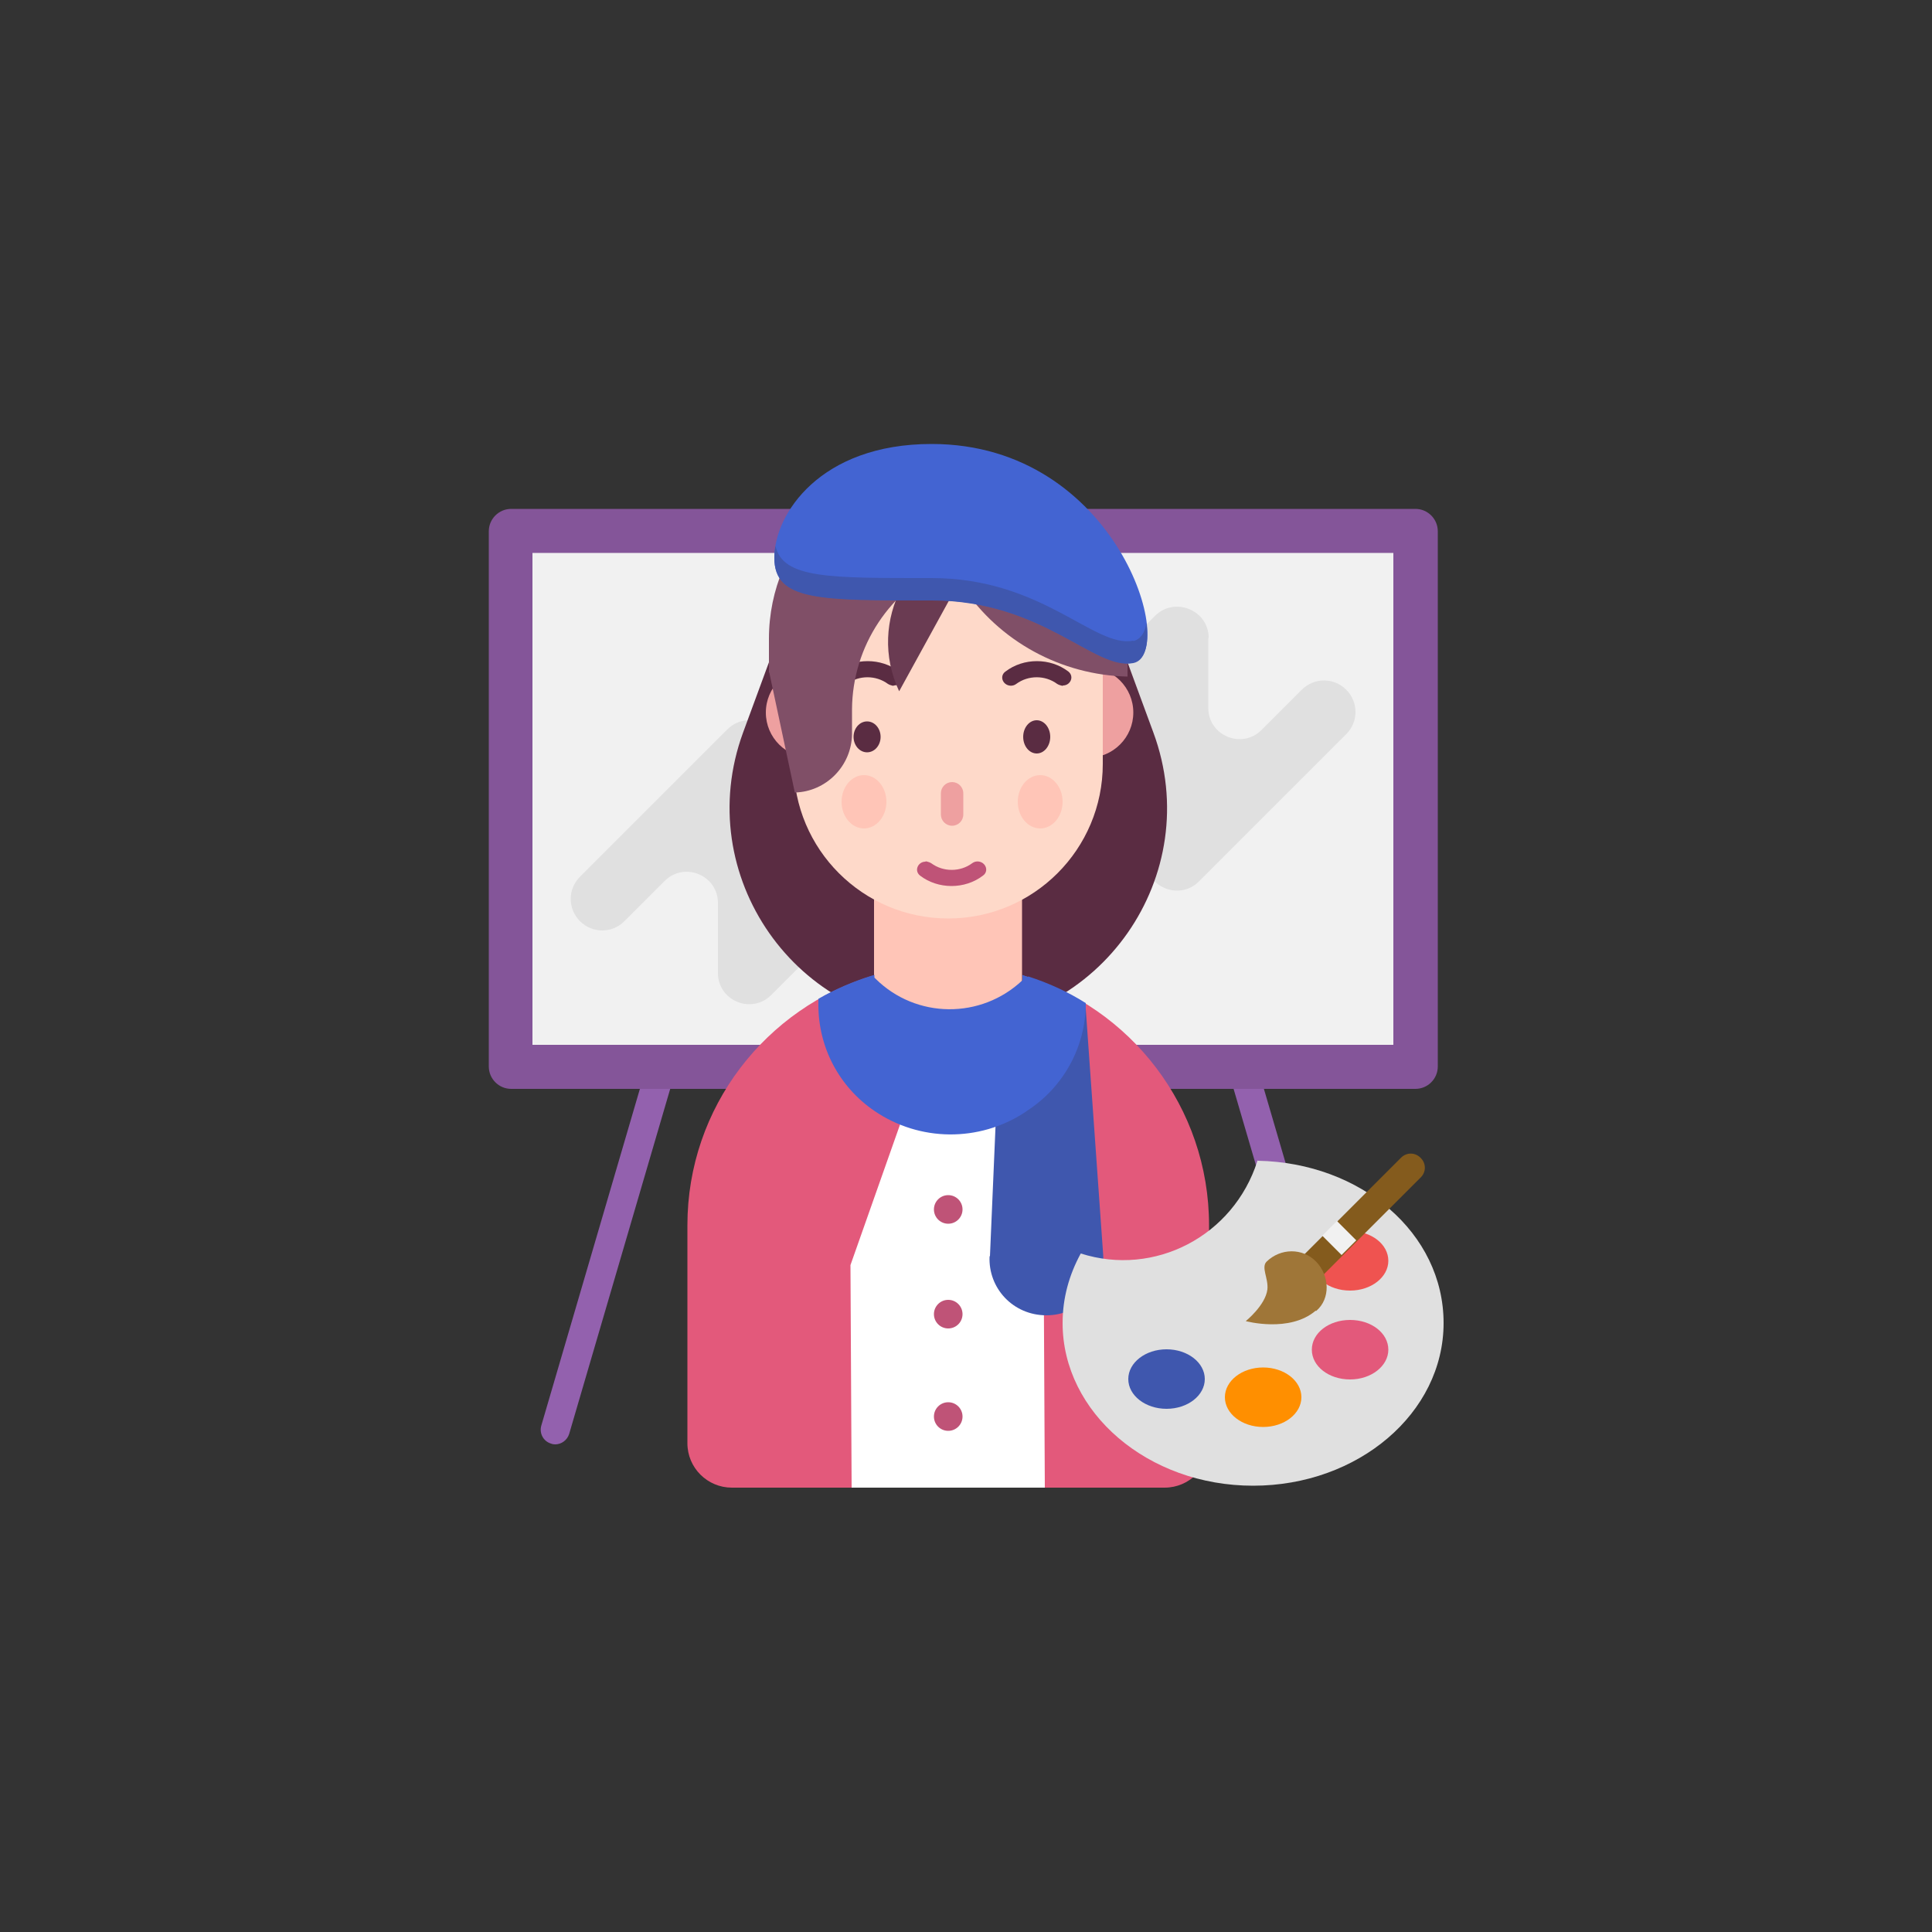
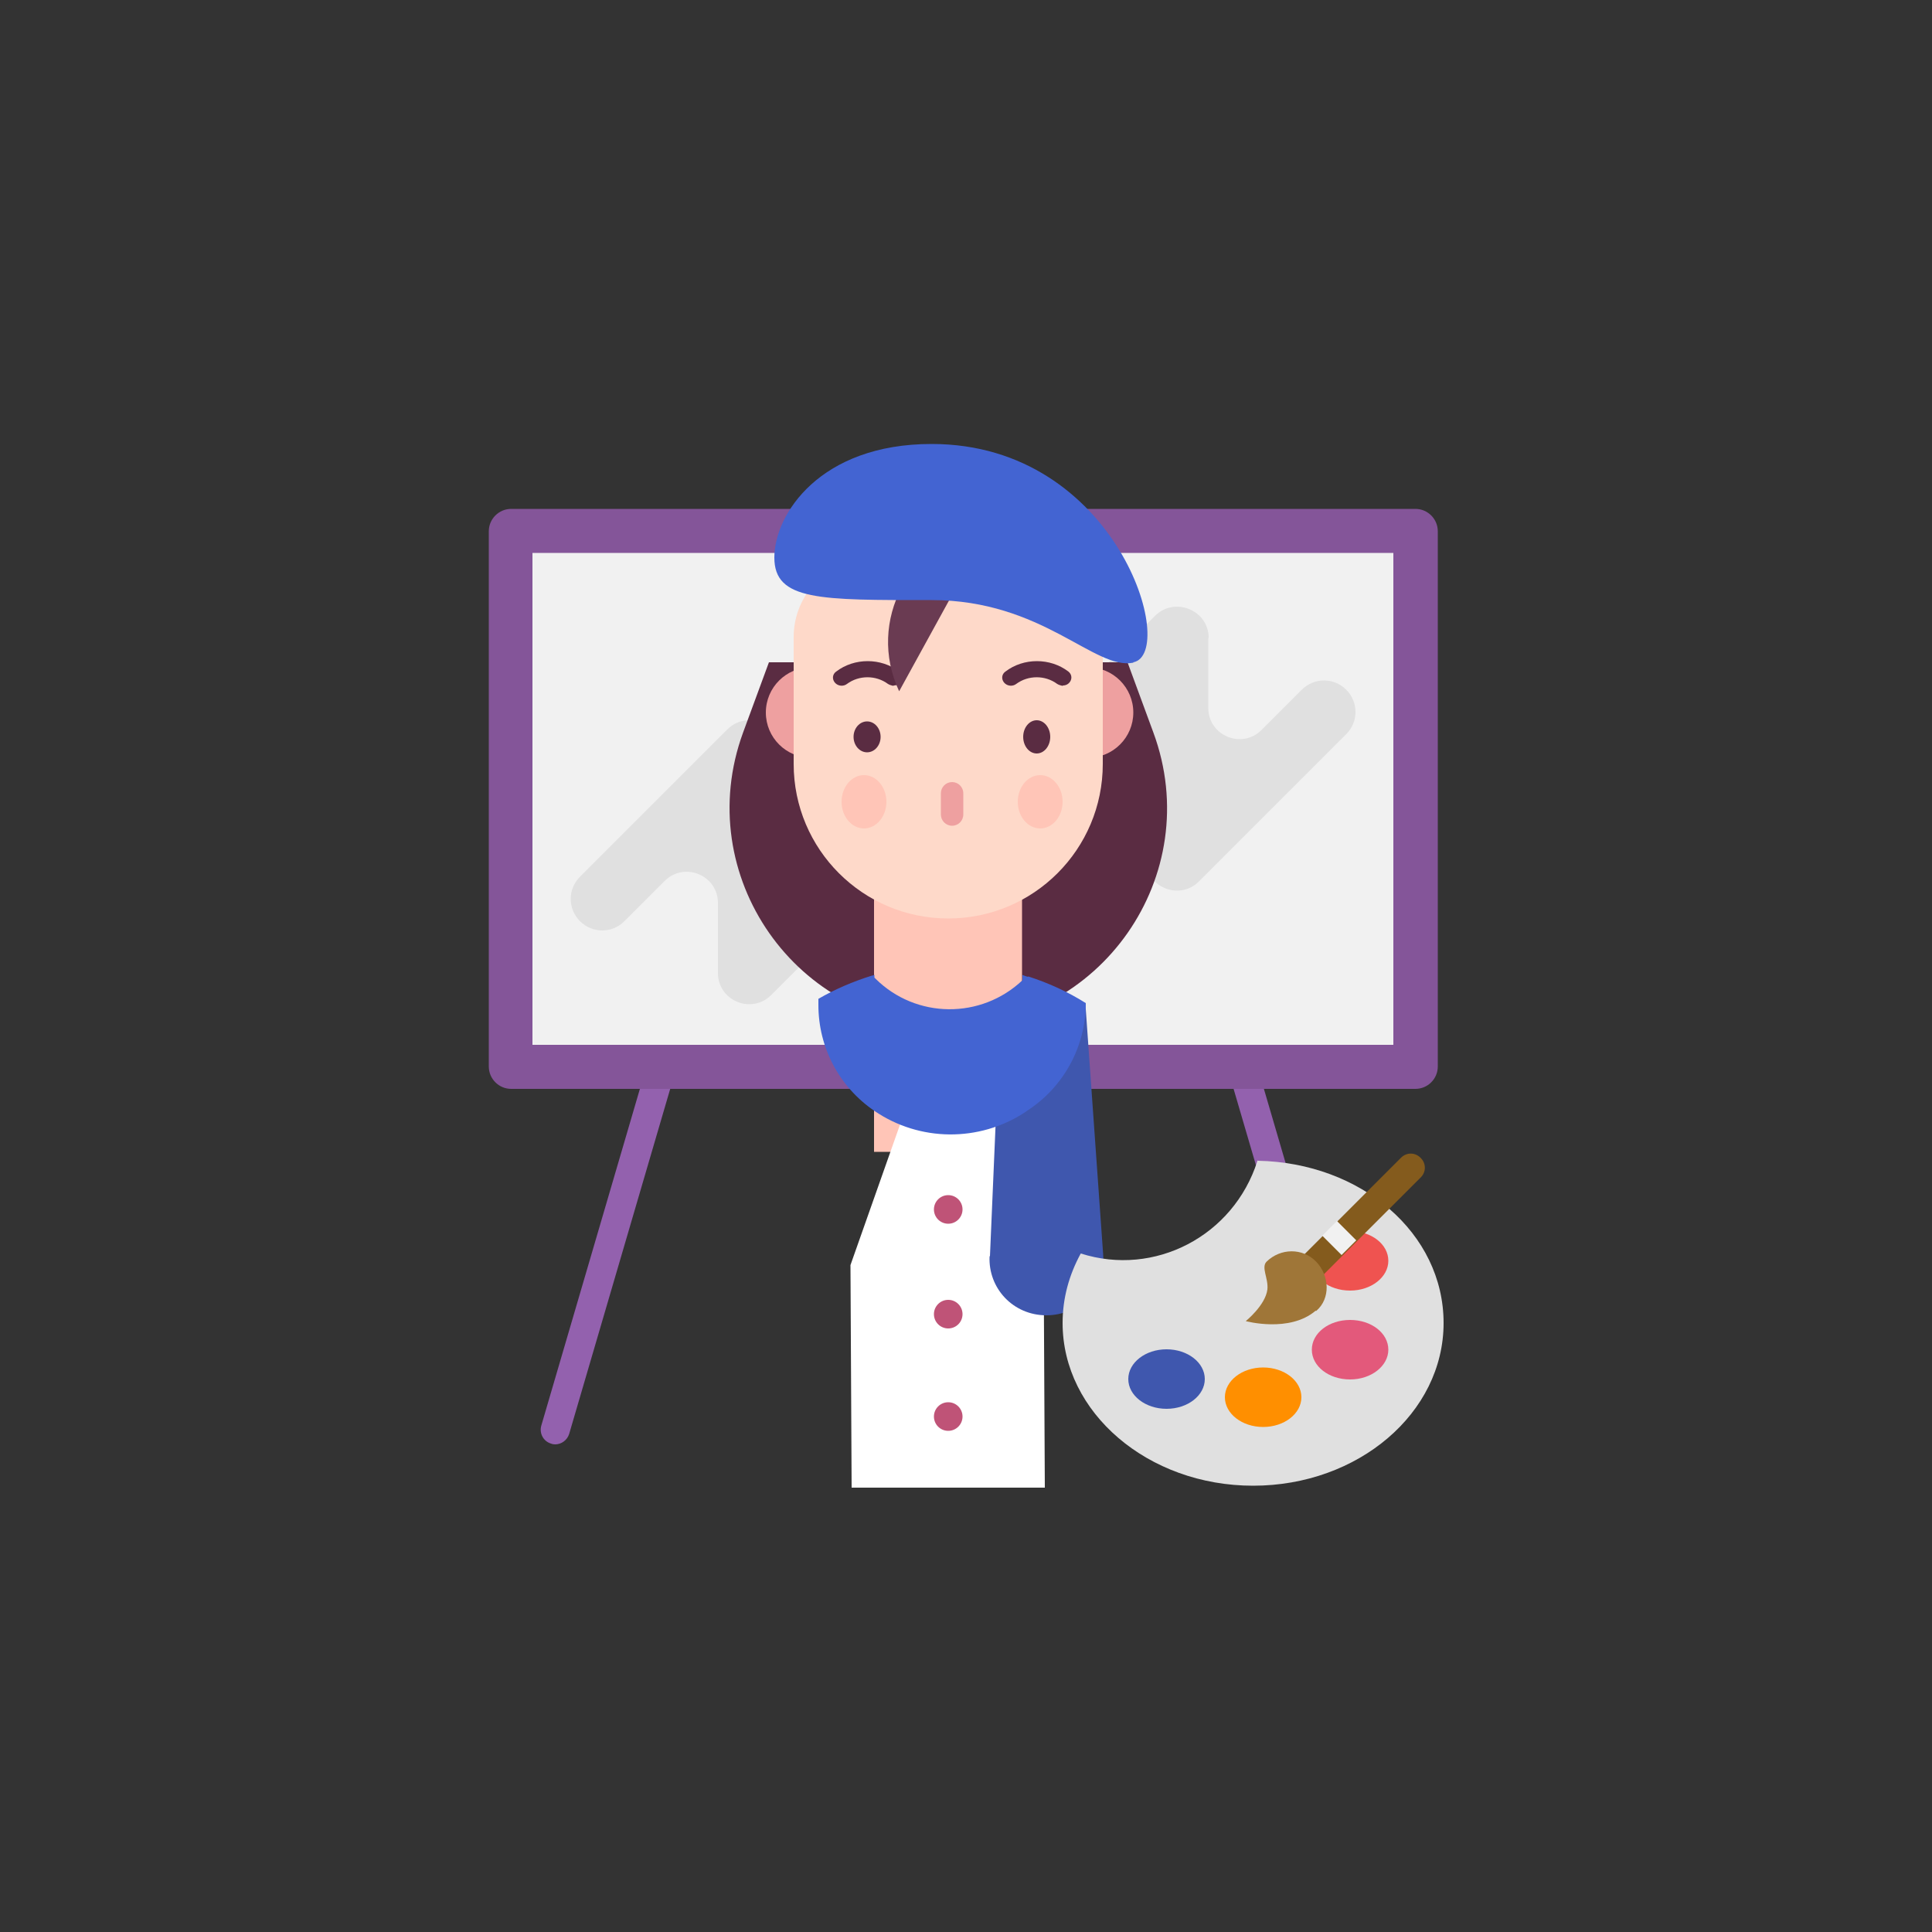
<svg xmlns="http://www.w3.org/2000/svg" id="Layer_1" viewBox="0 0 50 50">
  <rect x="0" y="0" width="50" height="50" fill="#333333" stroke="none" />
  <defs>
    <style>.cls-1{fill:#ffc5b7;}.cls-2{fill:#804f67;}.cls-3{fill:#eea0a0;}.cls-4{fill:#ff8f00;}.cls-5{fill:#4364d2;}.cls-6{fill:#fed9c9;}.cls-7{fill:#fff;}.cls-8{fill:#e0e0e0;}.cls-9{fill:#e3597b;}.cls-10{fill:#ef5350;}.cls-11{fill:#f1f1f1;}.cls-12{fill:#bf5377;}.cls-13{fill:#5a2c42;}.cls-14{fill:#845599;}.cls-15{fill:#3f57ae;}.cls-16{fill:#6a3b52;}.cls-17{fill:#9f7638;}.cls-18{fill:#845b1d;}.cls-19{fill:#9361ae;}</style>
  </defs>
  <g id="_04_artist">
    <path class="cls-19" d="M24.92,33.39c-.21,0-.38-.17-.38-.38V11.96c0-.21.17-.38.38-.38s.38.17.38.38v21.05c0,.21-.17.38-.38.38h0Z" />
    <path class="cls-19" d="M14.37,37.38s-.07,0-.11-.02c-.2-.06-.31-.27-.25-.47l2.65-9.05c.06-.2.27-.31.47-.25.2.06.31.27.25.47l-2.65,9.05c-.05.16-.2.27-.36.27Z" />
    <path class="cls-19" d="M34.9,37.38c-.16,0-.31-.11-.36-.27l-2.65-9.05c-.06-.2.06-.41.25-.47.2-.06.41.06.47.25l2.65,9.05c.06.2-.06.41-.25.47-.04.01-.07.02-.11.02h0Z" />
    <path class="cls-14" d="M36.62,28.18H13.23c-.32,0-.58-.26-.58-.58v-13.85c0-.32.26-.58.58-.58h23.4c.32,0,.58.26.58.58v13.85c0,.32-.26.58-.58.58Z" />
    <path class="cls-11" d="M13.78,14.31h22.28v12.73H13.78v-12.73Z" />
    <path class="cls-8" d="M18.58,25.18v-1.81c0-.72-.87-1.08-1.38-.57l-1.04,1.04c-.32.32-.83.32-1.15,0s-.32-.83,0-1.15l3.81-3.81c.51-.51,1.38-.15,1.38.57v1.81c0,.72.87,1.08,1.38.57l3.01-3.01c.32-.32.83-.32,1.15,0,.32.32.32.83,0,1.15l-5.78,5.78c-.51.51-1.38.15-1.38-.57h0Z" />
    <path class="cls-8" d="M31.27,16.51v1.81c0,.72.87,1.08,1.38.57l1.04-1.04c.32-.32.83-.32,1.15,0s.32.83,0,1.15l-3.81,3.81c-.51.51-1.38.15-1.38-.57v-1.81c0-.72-.87-1.08-1.38-.57l-3.01,3.01c-.32.32-.83.32-1.15,0s-.32-.83,0-1.15l5.78-5.78c.51-.51,1.39-.15,1.39.57h0Z" />
    <path class="cls-13" d="M24.54,26.56c-3.93,0-6.66-3.91-5.31-7.6l.67-1.82h9.28l.67,1.82c1.36,3.69-1.37,7.6-5.31,7.6Z" />
    <path class="cls-1" d="M22.62,20.99h3.83v8.82h-3.83v-8.82Z" />
-     <path class="cls-9" d="M30.14,38.5c.64,0,1.15-.52,1.15-1.15v-5.64c0-3.06-2.04-5.65-4.83-6.47v1.15l-1.92,2.29-1.92-2.29v-1.15c-2.79.83-4.83,3.41-4.83,6.47v5.64c0,.64.52,1.15,1.15,1.15h11.19Z" />
    <path class="cls-7" d="M27.04,38.5l-.03-5.76-1.7-4.99-.77.92-.77-.92-1.76,4.99.03,5.76h5Z" />
    <path class="cls-15" d="M25.62,32.51l.28-6.53h2.19l.46,6.49c.06.85-.61,1.57-1.47,1.57s-1.51-.7-1.47-1.53h0Z" />
    <path class="cls-5" d="M26.6,25.28s-.1-.03-.14-.05v.14c-1.07,1.01-2.75,1-3.8-.04l-.03-.03v-.07s-.05.02-.07.02c-.48.15-.95.35-1.38.6v.16c0,1.1.54,2.12,1.45,2.74,1.17.8,2.71.81,3.89.04l.07-.05c.94-.61,1.51-1.66,1.51-2.78-.46-.29-.96-.52-1.49-.69h0Z" />
    <circle class="cls-12" cx="24.54" cy="31.3" r=".37" />
    <circle class="cls-12" cx="24.54" cy="34.01" r=".37" />
    <circle class="cls-12" cx="24.54" cy="36.66" r=".37" />
    <circle class="cls-3" cx="28.16" cy="18.44" r="1.17" />
    <circle class="cls-3" cx="20.99" cy="18.44" r="1.17" />
    <path class="cls-6" d="M24.54,23.77c-2.21,0-4-1.79-4-4v-3.28c0-1.13.91-2.04,2.04-2.04h3.92c1.13,0,2.04.91,2.04,2.04v3.28c0,2.21-1.79,4-4,4Z" />
    <path class="cls-3" d="M24.64,21.37c-.16,0-.29-.13-.29-.29v-.55c0-.16.13-.29.29-.29s.29.13.29.29v.55c0,.16-.13.29-.29.29Z" />
    <ellipse class="cls-13" cx="26.83" cy="19.07" rx=".35" ry=".43" />
    <path class="cls-13" d="M27.5,17.75s-.1-.02-.14-.05c-.31-.23-.75-.23-1.06,0-.09.07-.23.06-.31-.03-.08-.09-.07-.22.03-.29.47-.36,1.16-.36,1.63,0,.16.13.05.36-.14.36h0Z" />
    <ellipse class="cls-13" cx="22.44" cy="19.07" rx=".35" ry=".4" />
    <path class="cls-13" d="M23.12,17.75s-.1-.02-.14-.05c-.31-.23-.75-.23-1.06,0-.09.07-.23.06-.31-.03-.08-.09-.07-.22.03-.29.47-.36,1.16-.36,1.63,0,.16.13.05.36-.14.36Z" />
    <ellipse class="cls-1" cx="26.92" cy="20.75" rx=".58" ry=".69" />
    <ellipse class="cls-1" cx="22.36" cy="20.75" rx=".58" ry=".69" />
-     <path class="cls-12" d="M23.96,22.29s.1.02.14.05c.31.23.75.23,1.06,0,.09-.07.23-.06.31.03s.07.22-.03.29c-.47.36-1.16.36-1.63,0-.16-.13-.05-.36.14-.36h0Z" />
    <path class="cls-16" d="M25.61,13.63l-.1.02c-1.97.32-3.09,2.43-2.24,4.24l2.34-4.26Z" />
-     <path class="cls-2" d="M19.9,17.4v-.87c0-2.56,2.08-4.63,4.64-4.63s4.64,2.08,4.64,4.64v.97c-1.72-.04-3.32-.91-4.27-2.34l-.38-.57c-1.49.65-2.47,2.12-2.48,3.76v.64c-.01.82-.67,1.49-1.48,1.51l-.66-3.1Z" />
    <path class="cls-5" d="M29.33,17.15c-1.01.2-2.34-1.62-5.22-1.62s-4.07.02-4.07-1.1,1.18-2.94,4.07-2.94c4.82,0,6.38,5.42,5.22,5.65Z" />
-     <path class="cls-15" d="M29.33,16.58c-1.01.2-2.34-1.62-5.22-1.62-2.63,0-3.85.02-4.04-.83-.02.11-.03.21-.03.31,0,1.12,1.18,1.1,4.07,1.1s4.21,1.82,5.22,1.62c.3-.06.41-.47.34-1.03-.04.25-.16.42-.34.46Z" />
    <path class="cls-8" d="M32.54,30.03v.02c-.62,1.94-2.66,3-4.57,2.39-.3.55-.47,1.15-.47,1.8,0,2.32,2.21,4.21,4.93,4.21s4.93-1.88,4.93-4.21-2.14-4.15-4.81-4.2h0Z" />
    <ellipse class="cls-4" cx="32.69" cy="36.16" rx=".99" ry=".77" />
    <ellipse class="cls-15" cx="30.19" cy="35.69" rx=".99" ry=".77" />
    <path class="cls-9" d="M35.93,34.93c0,.42-.44.77-.99.77s-.99-.34-.99-.77.44-.77.99-.77.99.34.99.77" />
    <path class="cls-10" d="M35.93,32.63c0,.42-.44.77-.99.77s-.99-.34-.99-.77.44-.77.99-.77.99.34.99.77" />
    <path class="cls-18" d="M36.76,29.96c-.14-.14-.36-.14-.5,0l-2.78,2.78s-.04.09,0,.13l.38.38s.09.04.13,0l2.78-2.78c.14-.14.14-.36,0-.5Z" />
    <path class="cls-11" d="M34.22,31.98l.38-.38.5.5-.38.38-.5-.5Z" />
    <path class="cls-17" d="M34.06,33.93c.38-.32.35-.92,0-1.28s-.92-.35-1.28,0c-.15.15.05.43.02.72-.05.41-.56.82-.56.82,0,0,1.13.31,1.81-.27Z" />
  </g>
</svg>